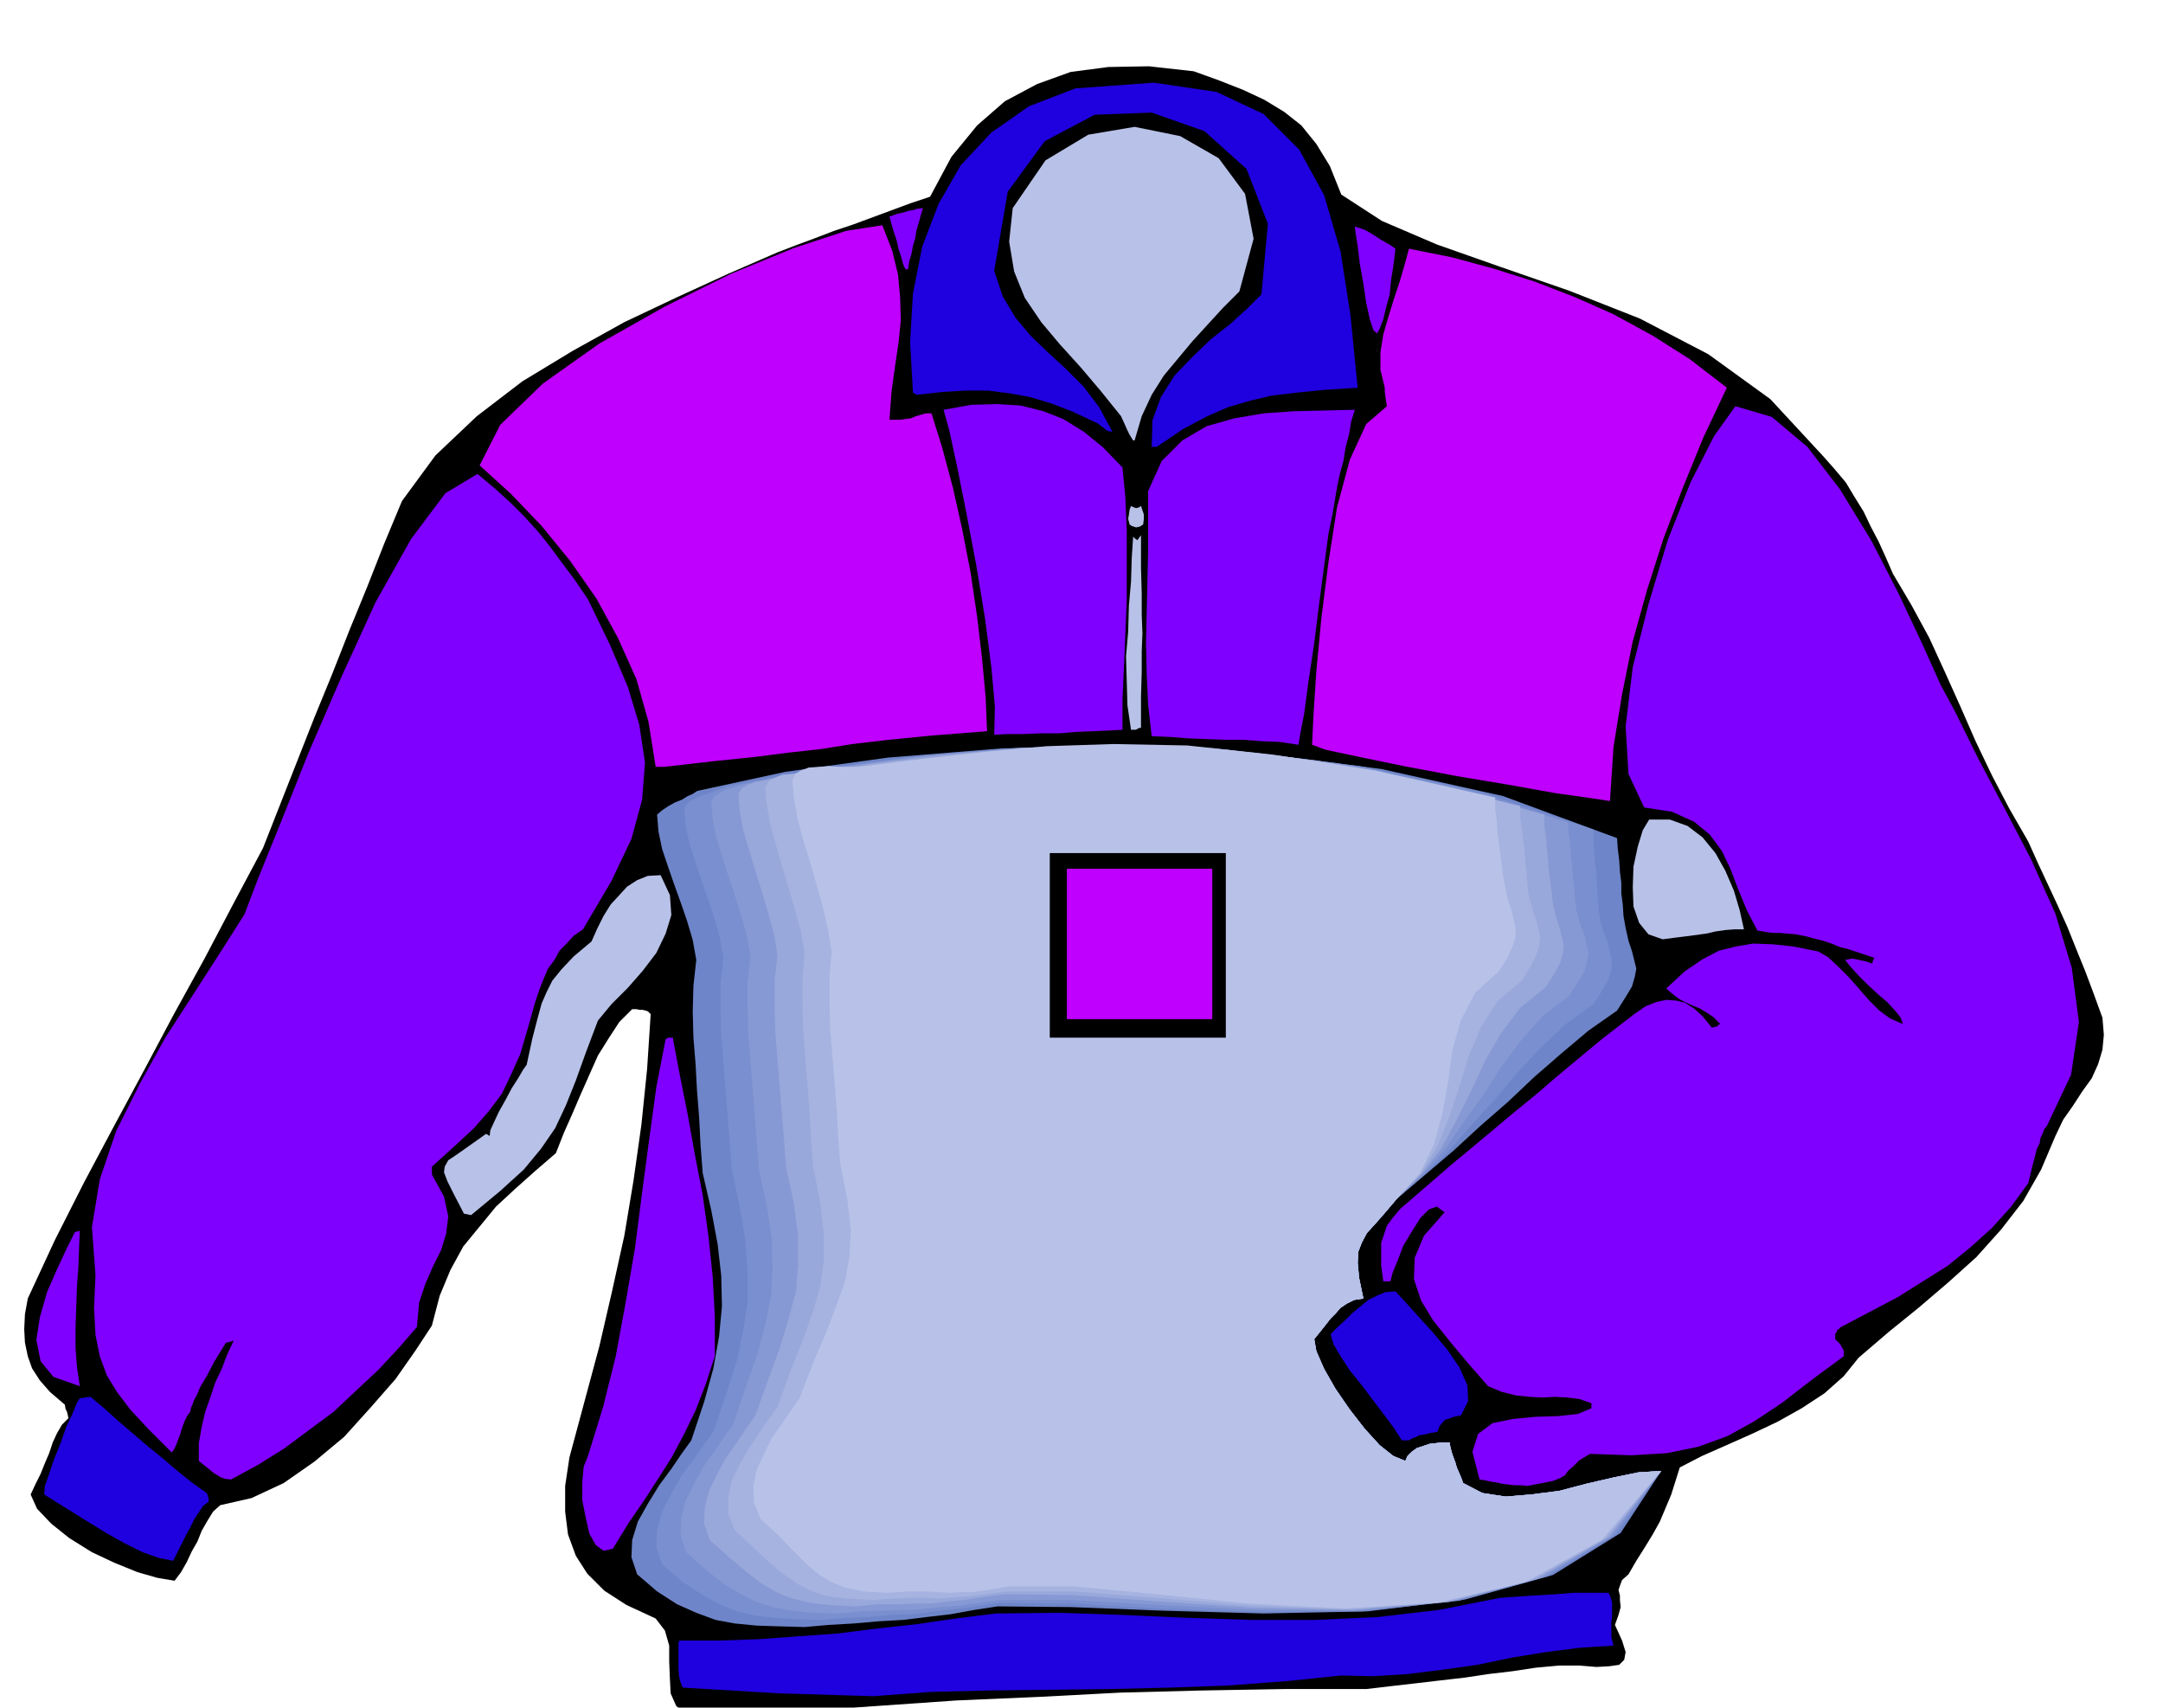
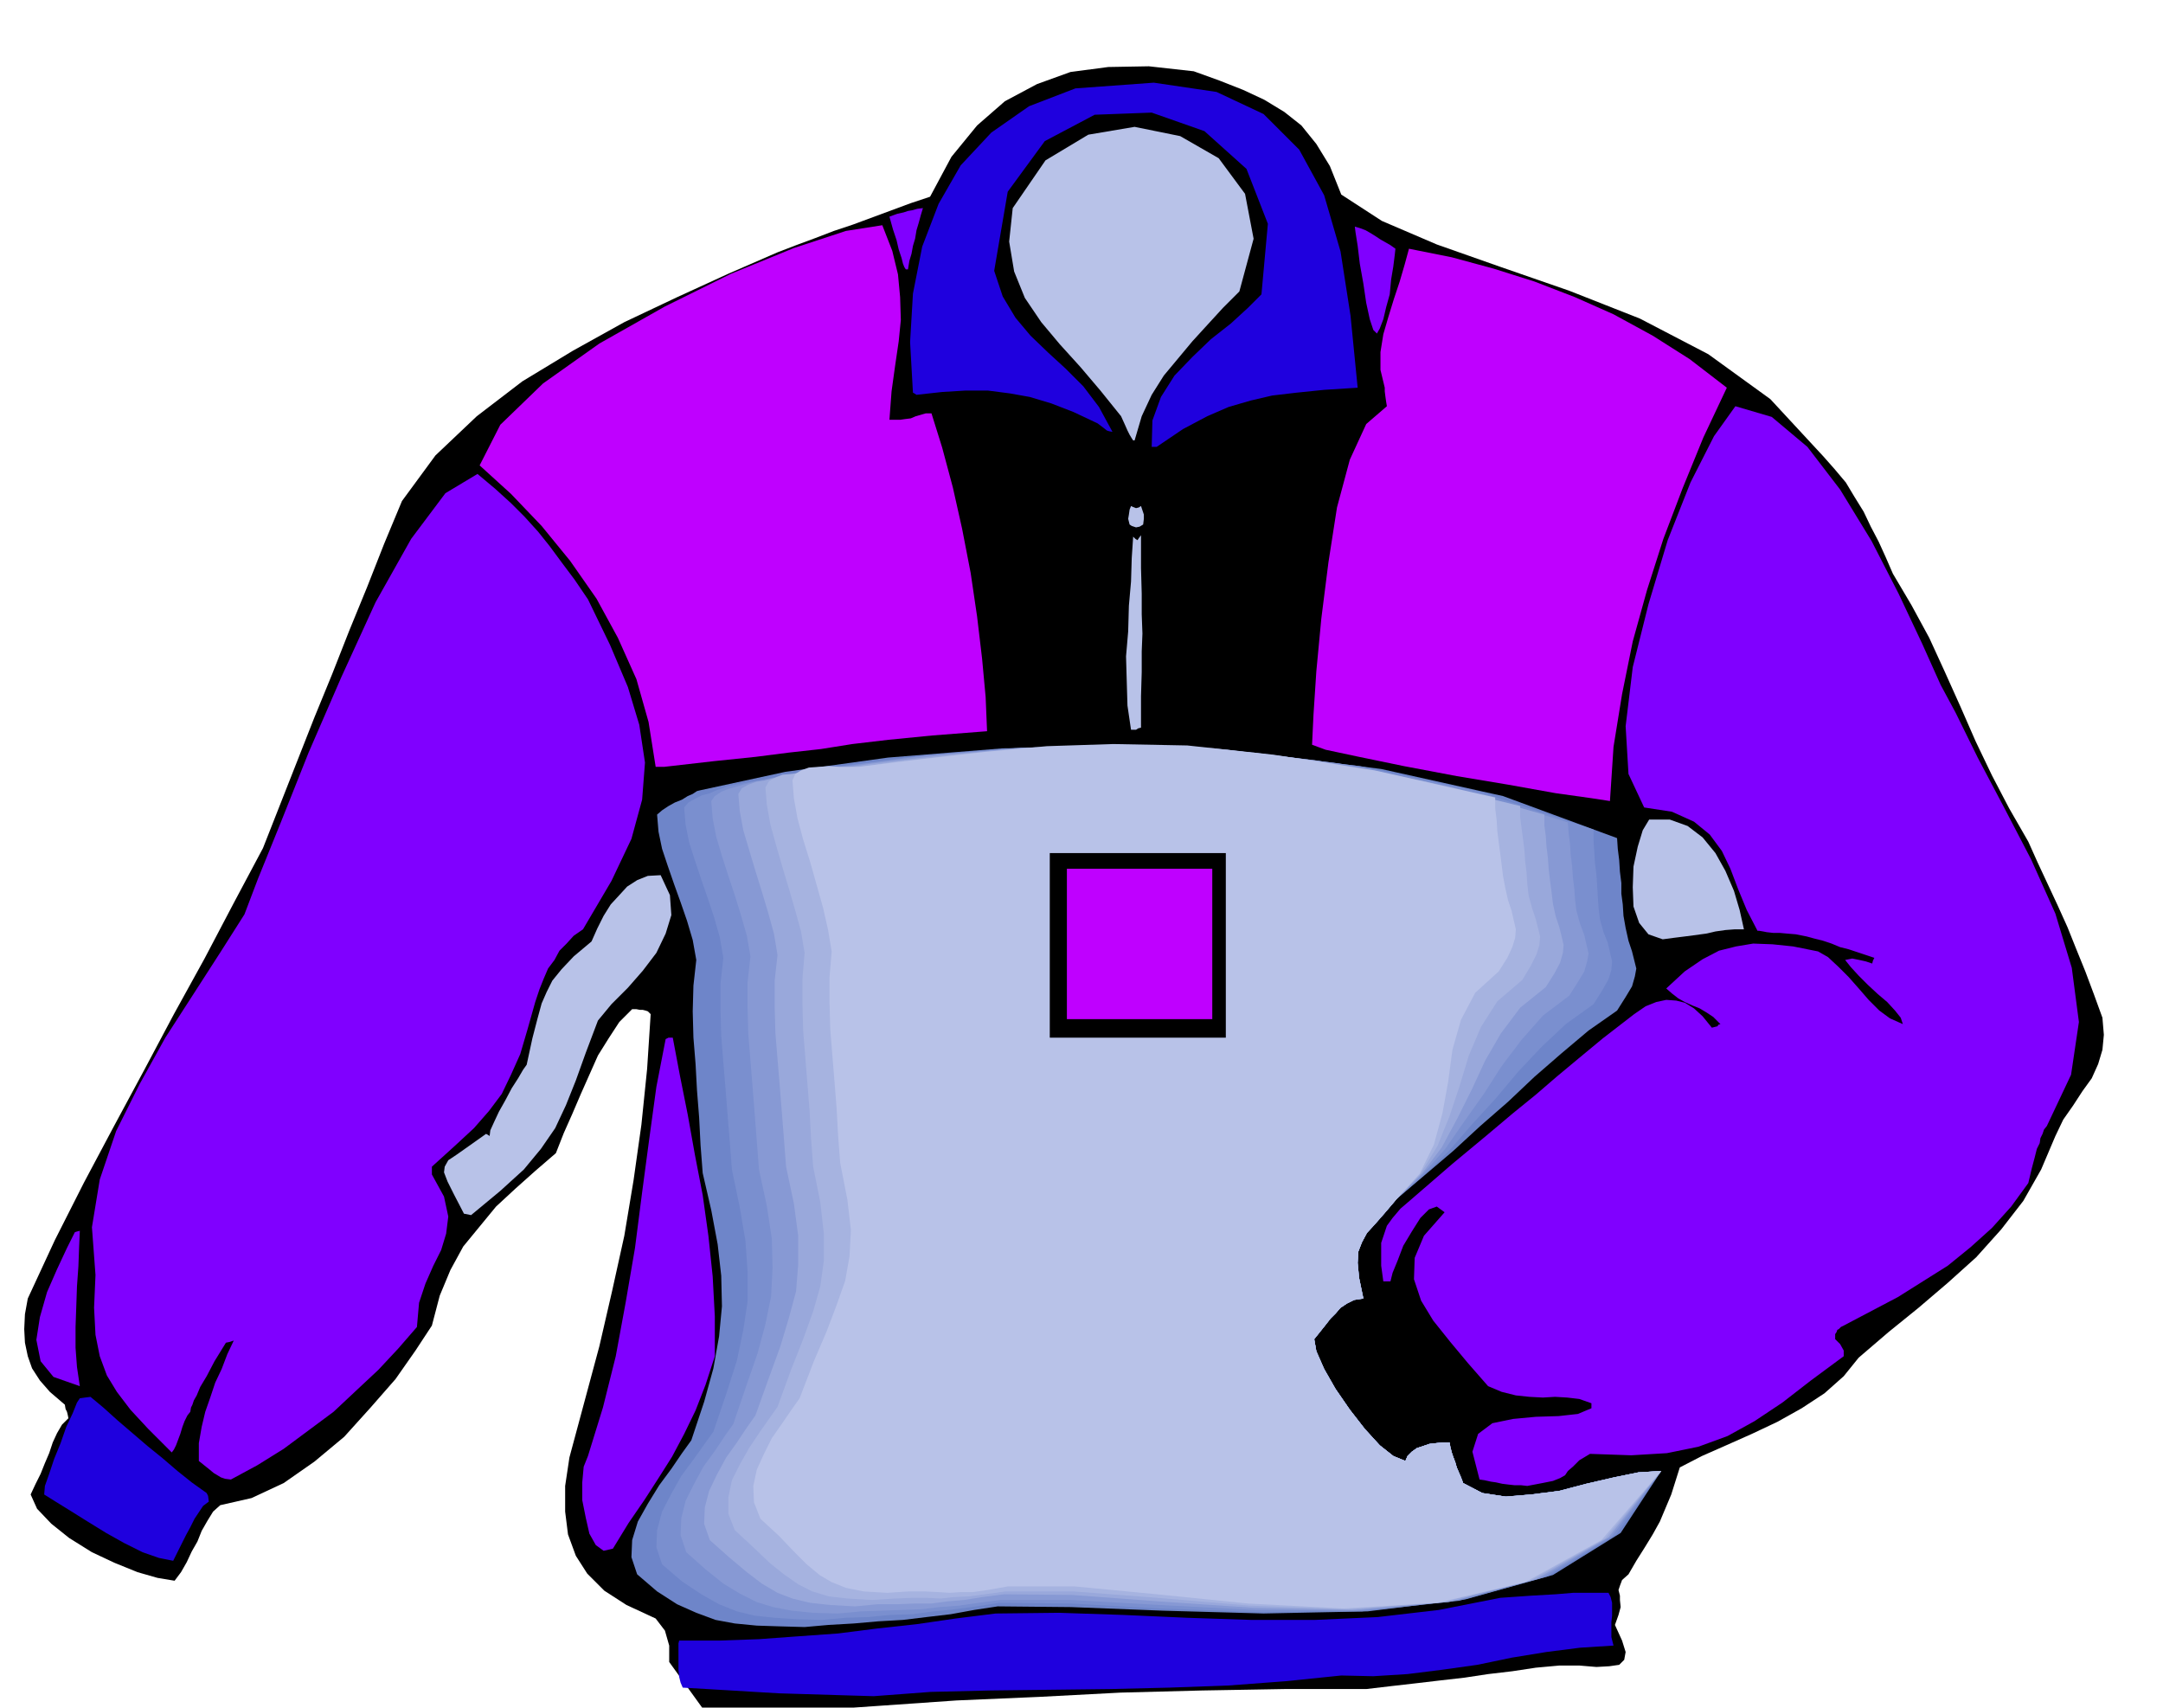
<svg xmlns="http://www.w3.org/2000/svg" fill-rule="evenodd" height="387.168" preserveAspectRatio="none" stroke-linecap="round" viewBox="0 0 3035 2396" width="490.455">
  <style>.brush1{fill:#000}.pen1{stroke:none}.brush2{fill:#1f00de}.brush8{fill:#b8c2e8}.brush9{fill:#8000ff}.brush10{fill:#bf00ff}</style>
-   <path class="pen1 brush1" d="m996 2411 115-9 116-8 115-8 116-5 114-6 115-3 115-2h115l34-4 35-4 34-4 35-4 33-5 34-4 33-5 33-3h28l24 2 18-1 14-2 7-7 2-11-5-16-10-22 5-14 3-11-1-10v-6l-2-8 2-6 3-8 9-8 11-19 12-19 11-18 10-18 8-19 8-19 6-19 6-19 31-16 34-15 36-16 36-17 34-19 32-21 27-24 21-26 42-36 42-34 41-35 40-36 35-39 31-40 25-44 20-47 11-23 14-20 13-20 13-18 9-20 6-20 2-21-2-24-12-33-12-32-13-32-12-30-14-31-14-30-14-30-13-29-27-47-24-46-23-48-21-48-22-49-22-48-25-46-26-44-10-23-10-22-11-21-10-21-13-21-12-20-16-19-15-17-75-81-87-63-96-50-99-39-98-34-88-31-77-33-57-37-16-40-19-31-21-26-24-19-28-17-30-14-33-13-36-13-63-7-57 1-53 7-47 17-45 24-39 34-36 44-30 56-27 9-27 10-27 10-27 10-27 9-26 10-27 10-26 10-69 30-72 33-74 35-72 40-71 43-64 49-58 55-47 64-25 60-24 61-25 61-24 61-25 61-24 61-24 61-24 61-41 77-41 78-43 78-42 79-42 78-42 79-41 81-38 82-4 22-1 21 1 19 4 19 6 17 11 17 14 16 21 18 1 6 2 4 1 4 1 5-9 9-7 12-6 13-5 15-6 14-6 15-7 14-7 15 9 20 20 21 25 20 32 20 32 15 32 13 28 8 24 4 9-12 8-14 7-15 8-14 6-15 8-14 8-13 10-9 44-10 45-21 43-30 42-35 37-41 35-40 28-40 23-35 11-42 15-36 18-33 23-28 23-28 27-25 28-25 29-25 11-28 12-27 12-28 12-27 12-27 15-24 15-23 18-18h6l5 1h4l4 1 3 1 4 4-5 77-8 78-11 78-13 78-17 77-18 78-21 78-21 78-6 40v36l4 32 11 30 16 25 24 24 31 20 41 19 13 17 6 21v23l1 24 1 20 8 18 17 12 30 5z" />
+   <path class="pen1 brush1" d="m996 2411 115-9 116-8 115-8 116-5 114-6 115-3 115-2h115l34-4 35-4 34-4 35-4 33-5 34-4 33-5 33-3h28l24 2 18-1 14-2 7-7 2-11-5-16-10-22 5-14 3-11-1-10v-6l-2-8 2-6 3-8 9-8 11-19 12-19 11-18 10-18 8-19 8-19 6-19 6-19 31-16 34-15 36-16 36-17 34-19 32-21 27-24 21-26 42-36 42-34 41-35 40-36 35-39 31-40 25-44 20-47 11-23 14-20 13-20 13-18 9-20 6-20 2-21-2-24-12-33-12-32-13-32-12-30-14-31-14-30-14-30-13-29-27-47-24-46-23-48-21-48-22-49-22-48-25-46-26-44-10-23-10-22-11-21-10-21-13-21-12-20-16-19-15-17-75-81-87-63-96-50-99-39-98-34-88-31-77-33-57-37-16-40-19-31-21-26-24-19-28-17-30-14-33-13-36-13-63-7-57 1-53 7-47 17-45 24-39 34-36 44-30 56-27 9-27 10-27 10-27 10-27 9-26 10-27 10-26 10-69 30-72 33-74 35-72 40-71 43-64 49-58 55-47 64-25 60-24 61-25 61-24 61-25 61-24 61-24 61-24 61-41 77-41 78-43 78-42 79-42 78-42 79-41 81-38 82-4 22-1 21 1 19 4 19 6 17 11 17 14 16 21 18 1 6 2 4 1 4 1 5-9 9-7 12-6 13-5 15-6 14-6 15-7 14-7 15 9 20 20 21 25 20 32 20 32 15 32 13 28 8 24 4 9-12 8-14 7-15 8-14 6-15 8-14 8-13 10-9 44-10 45-21 43-30 42-35 37-41 35-40 28-40 23-35 11-42 15-36 18-33 23-28 23-28 27-25 28-25 29-25 11-28 12-27 12-28 12-27 12-27 15-24 15-23 18-18h6l5 1h4l4 1 3 1 4 4-5 77-8 78-11 78-13 78-17 77-18 78-21 78-21 78-6 40v36l4 32 11 30 16 25 24 24 31 20 41 19 13 17 6 21v23z" />
  <path class="pen1 brush2" d="m1226 2380 80-6 84-2 83-1 85-1 83-2 83-3 80-6 78-8 45 1 48-3 48-6 50-7 48-10 49-8 47-6 47-3-3-12v-21l1-9v-18l-2-8-3-6h-50l-24 2-35 2-43 3-86 17-86 10-88 4h-89l-90-3-90-4-90-3-89 1-56 7-55 8-55 6-55 7-56 4-55 4-56 2h-56l-1 4v37l1 10 2 8 3 7 34 2 34 2 33 2 34 2 33 1 33 1 33 1 34 1z" />
  <path class="pen1" style="fill:#6e85c9" d="m1129 2283 34-3 35-2 34-3 35-2 33-4 34-4 33-6 33-5 103 1 128 5 142 4 146-3 138-17 122-34 95-59 57-87-32 2-34 7-39 9-38 10-39 5-36 3-33-5-27-14-3-8-3-7-3-7-2-7-3-8-2-6-2-8-1-6h-10l-9 1-9 1-9 3-9 3-7 5-6 6-3 7-17-7-19-15-21-23-21-27-20-29-16-28-11-25-3-17 8-10 8-10 7-9 7-7 7-8 9-6 10-5 13-2-6-29-2-21 1-16 5-13 7-13 11-12 14-16 17-20 39-33 40-34 38-35 39-34 37-35 38-33 38-32 40-28 12-19 9-15 4-14 2-11-3-12-3-12-5-15-4-18-3-17-1-16-2-15v-15l-2-16-1-16-2-16-1-15-160-59-171-38-179-23-178-8-174 2-161 13-144 20-120 26-4 1-6 4-7 3-8 5-10 4-9 5-9 6-7 6 2 24 5 24 8 24 9 26 9 25 9 26 8 27 5 28-4 36-1 36 1 37 3 37 2 37 3 38 2 39 3 39 12 52 9 48 5 44 1 43-4 42-8 45-13 47-18 54-13 18-15 22-17 23-16 26-14 25-8 26-1 24 8 24 28 24 28 18 27 12 27 10 27 5 31 3 31 1 36 1z" />
  <path class="pen1" style="fill:#7a8fcf" d="m1153 2273 33-3 32-1 31-3 31-1 30-4 30-3 30-4 32-5 101 1 125 7 139 5 144-1 137-15 123-34 97-59 63-89-32 2-34 7-39 9-38 10-39 5-36 3-33-5-27-14-3-8-3-7-3-7-2-7-3-8-2-6-2-8-1-6h-10l-9 1-9 1-9 3-9 3-7 5-6 6-3 7-17-7-19-15-21-23-21-27-20-29-16-28-11-25-3-17 8-10 8-10 7-9 7-7 7-8 9-6 10-5 13-2-6-29-2-21 1-16 5-13 7-13 11-12 14-16 17-20 38-33 36-35 32-37 33-36 31-37 33-35 34-32 39-28 12-19 9-16 4-13 1-12-3-13-3-13-6-15-5-18-2-16-1-16-1-16-1-15-2-16-1-16-1-16v-15l-163-54-165-35-168-20-163-7-157 3-147 12-132 17-114 22-6 1-7 3-9 3-9 4-11 3-10 5-9 5-6 7 2 24 5 25 8 25 9 27 9 26 9 27 8 28 5 29-4 36v37l1 36 3 38 3 36 3 38 3 37 3 39 11 53 8 47 3 43v42l-6 40-9 43-15 47-18 53-13 18-15 21-17 23-14 25-13 25-7 26-1 24 8 24 28 24 27 18 25 14 25 10 25 6 28 3 31 2 35 1z" />
  <path class="pen1" style="fill:#8799d4" d="m1176 2264 32-3 30-1 27-1 28-1 25-3 27-2 28-4 31-4h99l123 7 136 7 142 1 136-14 123-32 99-59 69-91-32 2-35 7-39 9-38 10-40 5-36 3-32-5-26-14-3-8-3-7-3-7-2-7-3-8-3-6-3-8-2-6h-9l-8 1-9 1-8 3-9 3-7 5-6 6-3 7-17-7-19-15-21-23-21-27-20-29-16-28-11-25-3-17 8-10 8-10 7-9 7-7 6-8 9-6 9-5 12-2-5-29-1-21 1-16 6-13 7-13 11-12 14-16 17-20 36-34 32-36 27-39 27-38 25-39 28-37 30-34 37-28 12-19 9-15 4-14 2-11-3-13-3-13-6-16-5-18-2-16-1-15-2-16-1-15-2-16-1-16-2-15-1-15-164-50-159-33-155-19-149-5-141 2-132 11-121 16-107 19-9 1-9 2-11 3-10 3-11 3-10 4-9 6-5 7 2 24 5 26 8 27 9 28 9 27 9 29 8 28 5 29-4 36v36l1 37 3 37 3 37 3 38 3 39 3 39 11 51 7 46 1 41-2 40-8 39-11 41-16 46-18 53-12 17-14 21-16 22-13 24-12 24-6 24-1 24 8 24 27 24 25 20 23 14 24 12 23 7 26 5 30 3 35 1z" />
  <path class="pen1" style="fill:#99a8db" d="m1200 2254 31-3h28l24-1h24l22-3 24-2 25-4 31-4 96 1 121 9 133 9 139 3 134-11 123-32 102-59 74-93-32 2-34 7-39 9-38 10-39 5-36 3-33-5-27-14-3-8-3-7-3-7-2-7-3-8-2-6-2-8-1-6h-10l-9 1-9 1-9 3-9 3-7 5-6 6-3 7-17-7-19-15-21-23-21-27-20-29-16-28-11-25-3-17 8-10 8-10 7-9 7-7 7-8 9-6 10-5 13-2-6-29-2-21 1-16 5-13 7-13 11-12 14-16 17-20 35-35 28-37 22-41 20-40 19-41 22-38 27-36 36-29 12-19 8-15 4-14 1-11-3-13-3-12-5-15-4-18-2-17-2-15-2-17-1-15-2-16-1-15-2-15v-15l-166-46-154-30-144-17-133-4-126 3-116 10-109 13-102 16-10 1-11 1-12 2-11 3-12 2-11 4-9 5-5 8 2 24 5 27 8 27 9 30 9 29 9 30 8 29 5 30-4 36v36l1 37 3 37 3 36 3 38 3 38 3 39 11 52 6 45v40l-3 38-10 37-12 40-16 44-19 53-12 17-14 21-15 21-13 24-11 23-6 23-1 23 8 23 27 24 25 21 21 16 22 13 21 8 25 6 28 3 35 2z" />
  <path class="pen1" style="fill:#a6b3e0" d="m1224 2245 31-2 25-1h21l19 1 18-2 21-1 23-3 29-4h95l118 9 130 11 137 5 132-10 124-30 105-59 79-95-32 2-34 7-39 9-38 10-39 5-36 3-33-5-27-14-3-8-3-7-3-7-2-7-3-8-2-6-2-8-1-6h-10l-9 1-9 1-9 3-9 3-7 5-6 6-3 7-17-7-19-15-21-23-21-27-20-29-16-28-11-25-3-17 8-10 8-10 7-9 7-7 7-8 9-6 10-5 13-2-6-29-2-21 1-16 5-13 7-13 11-12 14-16 17-20 33-35 24-39 17-42 14-42 13-43 17-40 23-36 35-30 12-20 8-16 4-13 1-12-3-12-3-12-5-15-5-18-2-17-1-16-2-16-1-15-2-16-2-15-2-16v-15l-167-41-148-26-133-14-119-4-110 3-102 9-98 11-96 14h-11l-12 1h-13l-13 2-13 1-10 4-9 5-5 9 2 24 5 28 8 29 9 31 9 30 9 31 8 29 5 30-3 36v37l1 36 3 38 3 37 3 38 2 38 3 40 10 50 5 44v38l-5 36-10 35-14 39-17 43-19 52-12 17-14 20-14 21-13 23-11 22-5 24v23l9 23 26 24 23 22 20 16 20 14 20 10 23 7 27 3 34 2z" />
  <path class="pen1 brush8" d="m1245 2235 30-2h23l19 1 16 1 14-1h18l21-3 28-5h94l115 11 128 13 134 7 132-8 123-29 107-59 84-97-32 2-34 7-39 9-38 10-39 5-36 3-33-5-27-14-3-8-3-7-3-7-2-7-3-8-2-6-2-8-1-6h-10l-9 1-9 1-9 3-9 3-7 5-6 6-3 7-17-7-19-15-21-23-21-27-20-29-16-28-11-25-3-17 8-10 8-10 7-9 7-7 7-8 9-6 10-5 13-2-6-29-2-21 1-16 5-13 7-13 11-12 14-16 17-20 32-35 20-41 12-44 8-44 6-45 12-42 20-38 33-30 12-19 7-15 4-13 1-12-3-13-3-13-5-15-4-18-3-16-2-16-2-16-2-15-2-16-1-16-2-16v-15l-169-38-142-22-121-13-104-2-93 3-87 8-87 10-90 11h-27l-15-1-14 1-14 1-11 4-8 5-4 9 2 25 5 28 8 30 10 32 9 32 9 32 7 31 5 30-3 36v36l1 37 3 37 3 37 3 38 2 37 3 39 10 51 5 43-2 37-6 34-12 34-14 37-18 42-20 52-12 17-13 19-14 20-11 22-10 22-5 23 1 23 9 23 26 24 21 22 18 18 18 15 17 10 20 8 25 5 33 2z" />
  <path class="pen1 brush2" d="m243 2190 6-12 6-12 6-12 6-11 6-12 6-9 6-9 8-6-1-8-2-4-21-15-20-16-21-18-21-17-21-18-21-18-20-18-18-15-8 1-7 1-4 6-6 15-9 19-8 23-9 22-7 21-6 17-1 12 16 10 21 13 24 15 26 16 25 14 26 13 23 8 20 4z" />
  <path class="pen1 brush9" d="m860 2173 22-36 22-32 20-31 19-30 17-32 16-33 14-36 13-40v-56l-3-56-6-57-8-57-11-57-10-56-11-55-10-53h-6l-4 2-13 67-10 73-10 75-10 78-13 76-14 76-18 72-21 68-6 15-2 22v25l5 25 5 22 9 16 11 8 13-3zm1283-88 21-4 15-3 10-4 7-4 4-6 7-6 9-9 15-9 58 2 50-3 44-9 41-15 38-21 39-26 40-31 46-34v-8l-5-9-7-7v-7l2-3 1-3 2-1 3-3 4-2 38-20 38-20 35-22 35-22 32-26 30-27 27-30 24-33 5-21 4-15 3-12 4-8 1-7 3-6 2-6 4-5 34-72 11-74-10-76-23-76-34-76-38-73-37-70-31-63-21-39-26-58-33-70-38-74-44-72-46-60-50-42-51-15-30 42-33 65-32 81-27 90-22 88-10 83 4 67 22 47 39 6 31 14 22 18 17 23 12 25 11 29 12 29 15 29h2l6 1 5 1 9 1h9l11 1 12 1 15 3 11 3 12 3 12 4 12 5 12 3 12 4 12 4 12 4-2 4-1 4-9-3-9-2-10-2-10 2 8 10 11 12 13 13 14 13 13 11 11 12 8 10 3 9-18-8-15-11-15-15-13-15-15-17-14-14-15-14-14-8-35-7-29-3-27-1-24 4-24 6-23 12-25 17-26 24 8 7 9 7 9 5 11 5 10 4 10 6 9 6 10 10-3 1-1 2-4 1-4 1-13-16-12-11-13-8-12-3-14-1-14 3-15 6-16 11-44 34-35 29-30 25-29 25-32 26-38 32-47 39-59 51-14 12-11 13-8 11-4 12-4 12v32l3 22h10l3-12 7-17 8-21 12-20 12-19 12-12 11-4 11 8-29 33-13 31-1 30 10 30 17 28 24 30 25 30 28 32 19 8 20 5 19 2 19 1 17-1 17 1 17 2 17 6v7l-19 8-27 3-32 1-32 3-29 6-20 15-8 25 10 39 7 1 9 2 7 1 9 2 8 1 9 1h9l9 1zm-1819-9 37-20 37-23 35-26 35-26 32-30 31-29 28-30 26-30 3-34 9-27 11-25 11-22 7-23 3-24-6-28-17-31v-11l32-29 27-25 21-24 18-24 13-27 13-29 10-34 11-39 6-18 6-15 6-14 9-12 7-13 10-10 10-11 13-9 40-68 28-59 15-55 4-52-8-53-16-53-25-59-31-64-19-28-18-24-17-23-16-20-19-21-19-19-22-20-25-21-45 27-48 64-50 89-48 105-46 106-39 98-32 79-19 50-33 52-38 59-40 62-36 65-33 66-23 68-11 67 5 67-2 46 2 38 6 30 10 27 14 23 19 25 25 27 33 33 3-4 3-6 3-8 3-8 3-10 3-8 4-8 4-5 1-6 2-4 2-6 4-7 5-12 9-15 11-21 16-26 5-1 6-2-9 19-8 21-9 19-7 21-7 20-5 21-4 23v25l5 4 5 4 5 4 6 5 5 3 5 3 6 2 8 1z" />
-   <path class="pen1 brush2" d="m1977 2021 5-3 6-2 3-2 7-1 8-2 11-2 3-8 4-5 4-4 4-1 8-3 10-2 10-20-1-22-11-25-17-25-21-25-20-22-19-21-13-14-14 1-12 5-12 6-11 9-11 9-10 10-11 10-10 10 4 14 10 17 13 20 17 21 15 20 16 21 14 19 11 17h10z" />
  <path class="pen1 brush9" d="m112 1945-4-27-2-27v-29l1-28 1-29 2-28 1-27 1-23-4 1-3 1-11 22-14 30-14 32-10 35-5 32 6 30 18 22 37 13z" />
  <path class="pen1 brush8" d="m661 1705 41-34 33-30 24-29 20-29 15-32 14-35 14-39 17-45 19-23 23-23 21-24 19-25 13-27 8-26-2-28-13-28-18 1-15 6-14 9-11 12-12 13-10 16-9 18-8 18-25 21-17 18-13 16-8 16-7 16-6 22-7 27-8 37-5 7-7 12-9 14-9 17-9 16-7 15-5 11-1 8-3-2-2-1-24 17-17 12-12 8-5 9-1 8 5 13 9 18 14 27 5 1 5 1zm1672-387 15-2 16-2 15-2 15-2 13-3 14-2 13-1h13l-6-27-8-27-12-28-14-25-18-22-21-16-25-9h-29l-9 15-7 23-6 28-1 29 1 27 8 23 13 16 20 7z" />
  <path class="pen1 brush10" d="m2259 1124 5-76 12-74 15-74 20-72 23-72 27-71 29-71 33-70-52-40-52-33-55-30-54-24-57-22-57-18-59-16-60-12-6 22-7 24-8 24-8 26-7 24-4 25v25l6 25v5l1 8 1 7 1 6-29 25-23 50-18 67-12 77-10 79-7 74-4 61-2 42 19 7 47 10 63 13 74 14 72 12 67 12 50 7 26 4zm-1327-48 70-8 58-6 47-6 45-5 44-7 51-6 61-6 77-6-2-48-5-54-7-59-9-61-12-62-13-58-15-56-15-48h-8l-7 2-7 2-7 3-8 1-7 1h-15l3-40 5-36 5-34 3-30-1-32-3-32-8-33-14-36-51 8-73 24-88 36-93 46-92 52-79 56-60 58-29 57 44 40 43 45 40 49 37 53 30 55 26 58 17 60 10 63h12z" />
-   <path class="pen1 brush9" d="m1822 1045 2-13 6-31 6-45 8-53 7-56 7-53 6-45 6-29 3-18 3-18 4-19 5-18 3-19 5-19 3-18 5-16-42 1-43 1-43 3-41 7-39 11-34 20-29 29-19 42v83l-1 43-1 44-1 43 1 44 2 43 5 44 25 1 26 2 25 1 27 1h25l26 2 25 1 27 4zm-247-21v-42l2-44 2-48 2-49v-97l-2-47-4-41-27-28-27-22-29-18-28-11-32-8-33-2-36 1-39 7 8 29 11 51 13 65 14 74 12 73 9 69 5 56-1 39 17-1h23l24-1h26l25-2 24-1 22-1 19-1z" />
  <path class="pen1 brush8" d="m1594 1024 3-2 4-1v-44l1-34v-29l1-25-1-27v-29l-1-36v-46l-3 4-2 3-3-2-3-3-2 30-1 33-3 34-1 36-3 35 1 35 1 34 5 34h7zm10-288 1-8v-6l-2-6-2-6-3 2-4 1-5-2-2-1-2 5-1 7-1 6 2 8 3 2 6 2 5-1 5-3z" />
  <path class="pen1 brush2" d="m1623 627 37-25 34-18 30-13 31-9 30-7 34-4 39-4 47-3-10-101-14-90-23-79-35-64-50-50-66-31-88-13-110 8-65 25-53 37-43 46-31 54-23 60-13 66-4 68 4 71 2 1 3 2 36-4 33-2h31l31 4 28 5 30 9 31 12 34 16 8 6 5 4 3 1 5 1-19-35-22-29-25-25-24-22-25-24-21-25-18-30-12-36 19-111 52-71 70-37 80-3 74 26 59 53 30 77-9 99-19 19-24 22-28 22-26 25-25 26-19 30-12 33-1 37h7z" />
  <path class="pen1 brush8" d="m1592 618 10-34 14-30 17-27 20-24 20-24 21-23 22-24 23-23 20-74-12-63-37-50-54-31-64-13-65 11-60 36-46 67-5 47 7 42 15 37 23 34 26 31 29 32 28 33 29 36 5 11 4 9 3 6 3 5 2 3h2z" />
  <path class="pen1 brush9" d="m1932 468 4-7 5-13 4-17 5-18 2-21 3-18 2-16 1-9-7-5-7-4-7-4-6-4-8-5-7-4-8-3-7-2 1 8 3 19 3 25 5 28 4 27 5 23 5 15 5 5zm-658-90 2-12 3-10 2-11 3-10 2-12 3-10 3-11 3-10-8 1-7 2-6 1-6 2-9 2-11 4 5 18 5 15 3 13 4 12 2 8 2 5 2 3h3z" />
  <path class="pen1 brush1" d="M1473 1197h247v259h-247v-259z" />
  <path class="pen1 brush10" d="M1497 1219h204v211h-204v-211z" />
</svg>